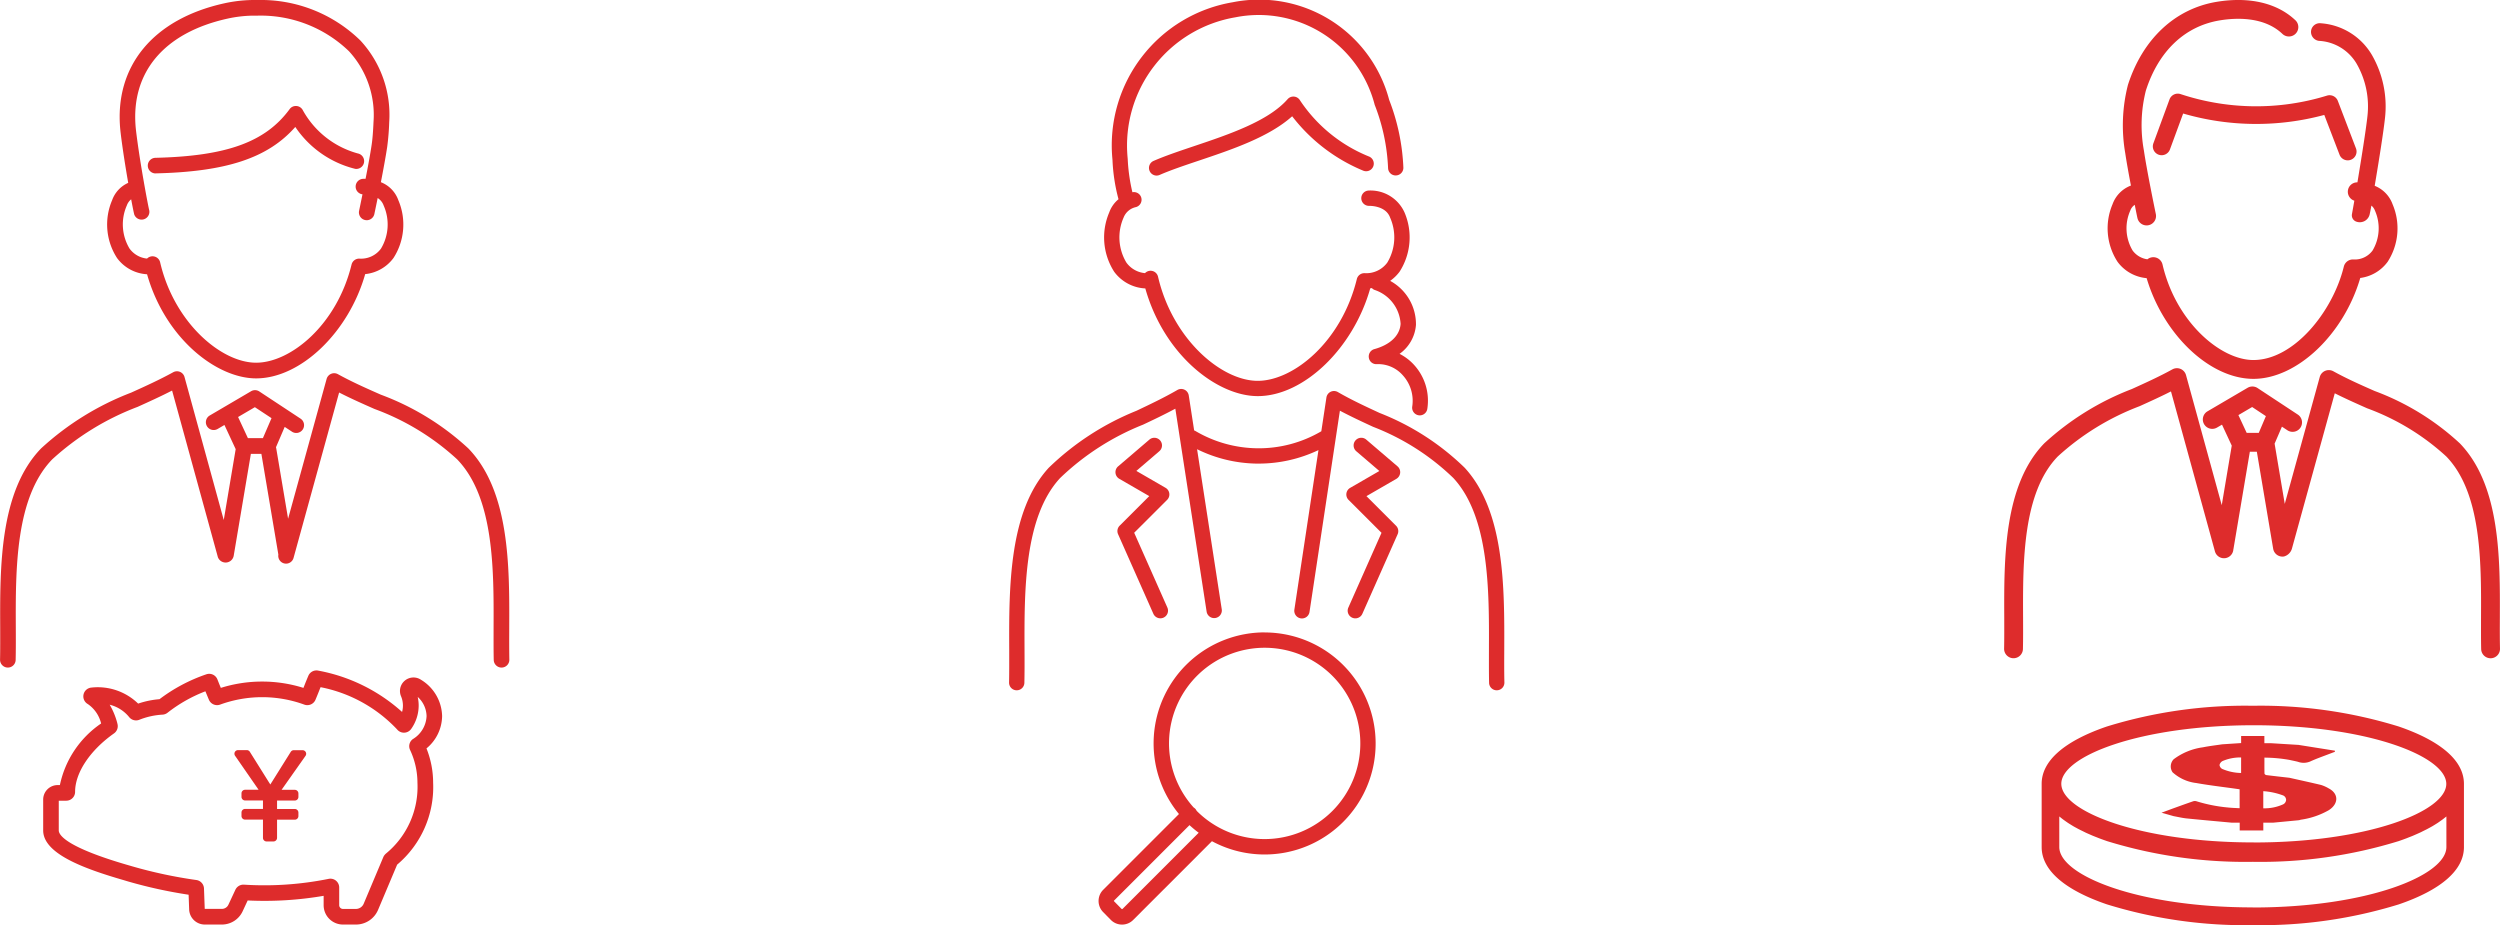
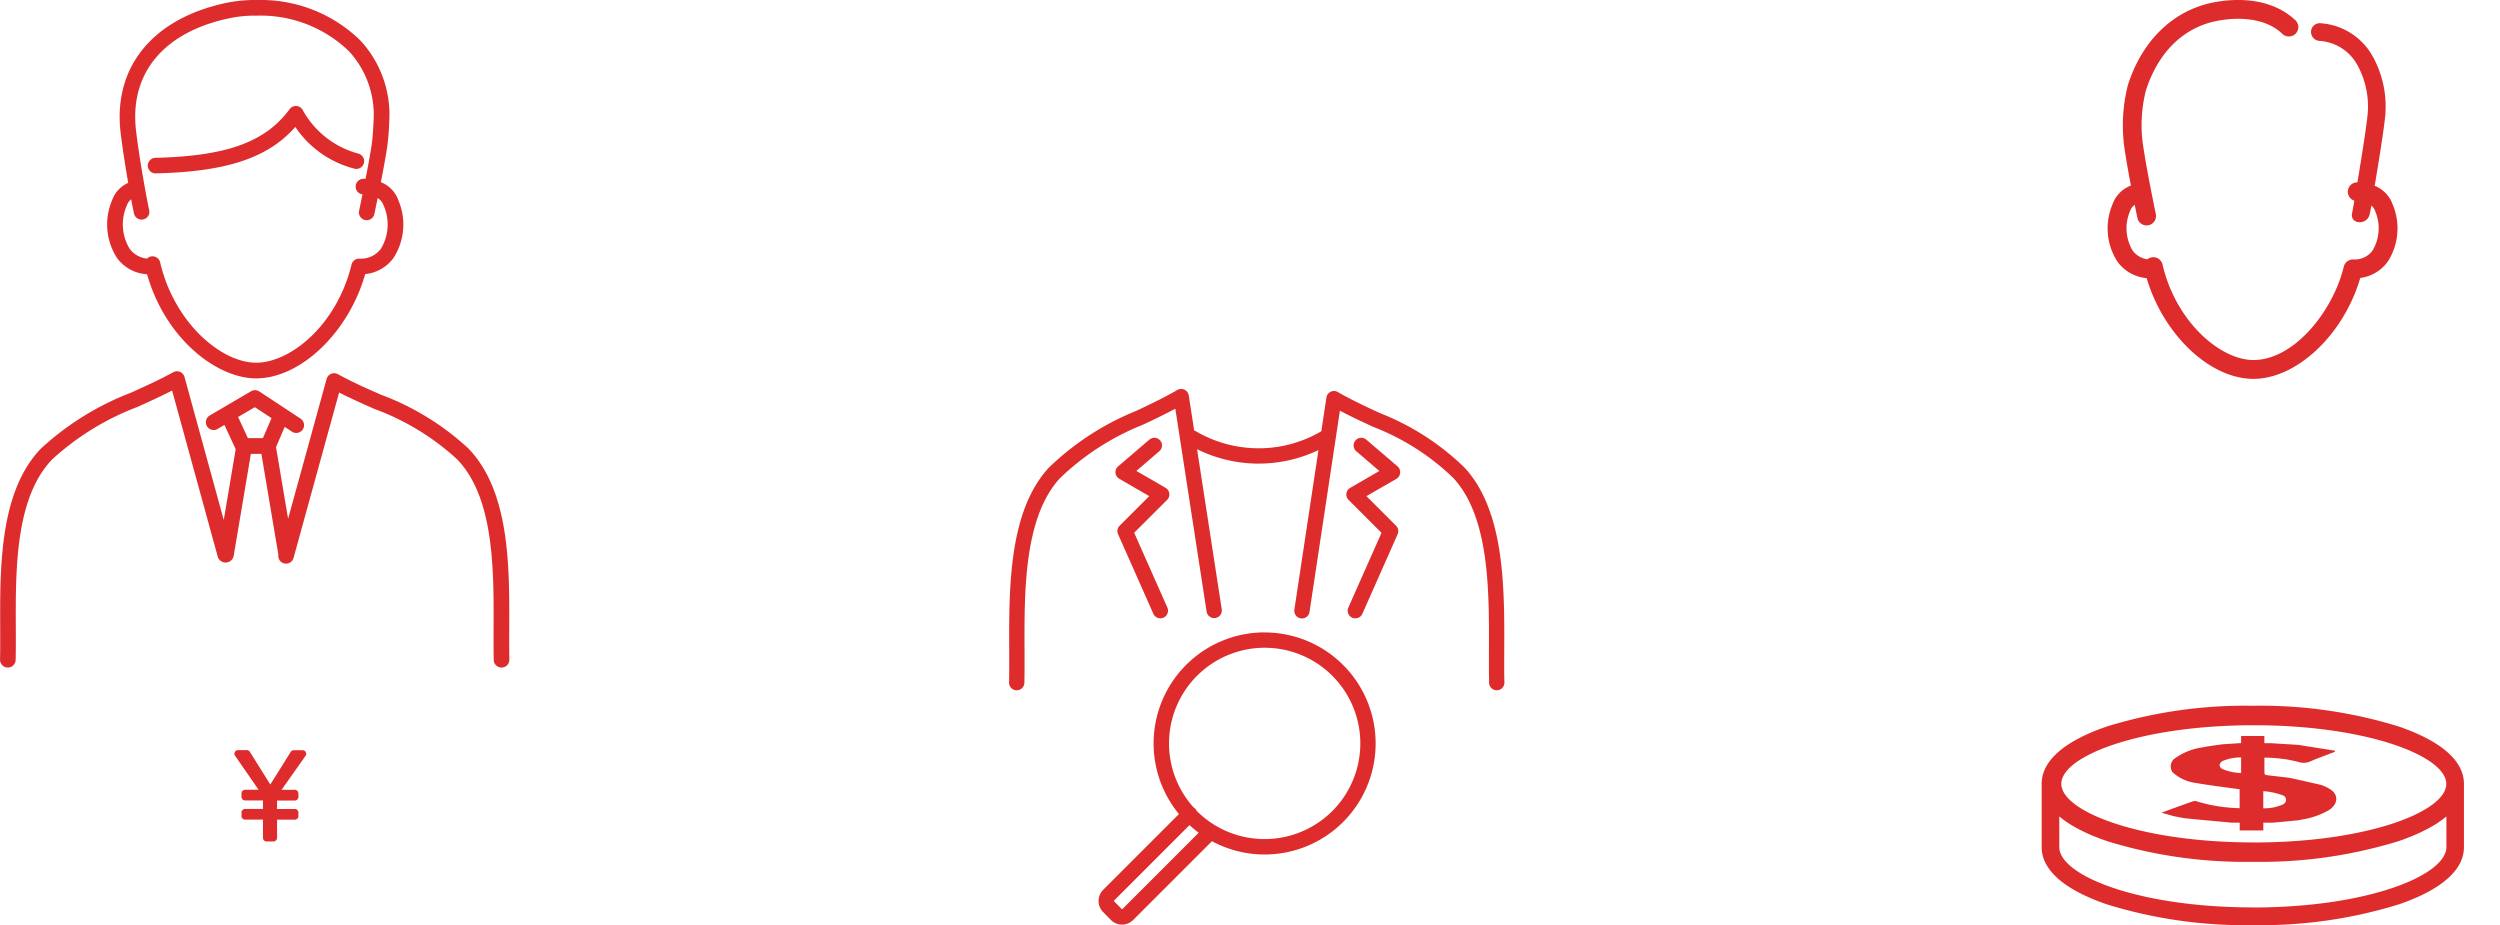
<svg xmlns="http://www.w3.org/2000/svg" width="200.101" height="74.049" viewBox="0 0 200.101 74.049">
  <g id="top-staff-icon" transform="translate(-624.409 -1274)">
    <g id="index-content2-1" transform="translate(607.796 1274.001)">
      <path id="パス_256" data-name="パス 256" d="M28.384,21.951c1.468,5.167,5.585,8.334,8.728,8.334,3.577,0,7.413-3.7,8.731-8.346a3.213,3.213,0,0,0,2.264-1.289,4.945,4.945,0,0,0,.392-4.62,2.419,2.419,0,0,0-1.4-1.448c.19-.975.387-2.039.505-2.823a19.739,19.739,0,0,0,.161-1.968,8.757,8.757,0,0,0-2.3-6.544A11.391,11.391,0,0,0,37.228,0c-.152,0-.305,0-.459,0a11.377,11.377,0,0,0-2.192.262c-5.7,1.256-8.82,5.032-8.337,10.1.008.085.017.167.026.248.147,1.242.389,2.759.609,4.025a2.406,2.406,0,0,0-1.289,1.392,4.939,4.939,0,0,0,.392,4.62A3.2,3.2,0,0,0,28.384,21.951Zm-1.622-5.5a1.128,1.128,0,0,1,.349-.5c.12.64.213,1.094.248,1.218a.625.625,0,0,0,1.2-.335c-.083-.3-.762-3.879-1.057-6.367-.008-.07-.016-.142-.023-.218-.424-4.446,2.259-7.64,7.361-8.763a10.147,10.147,0,0,1,1.95-.234c.137,0,.274,0,.409,0A10.166,10.166,0,0,1,44.545,4.1a7.539,7.539,0,0,1,1.966,5.634c-.034.791-.084,1.409-.148,1.836-.112.75-.3,1.785-.491,2.742-.1-.005-.177,0-.191,0a.623.623,0,0,0-.055,1.241c-.154.761-.268,1.3-.271,1.317a.625.625,0,0,0,.482.741.646.646,0,0,0,.13.014.626.626,0,0,0,.611-.5c.011-.054.119-.563.263-1.276a1.168,1.168,0,0,1,.48.6,3.751,3.751,0,0,1-.214,3.449A1.977,1.977,0,0,1,45.4,20.7a.625.625,0,0,0-.648.475c-1.185,4.852-4.888,7.855-7.639,7.855-2.81,0-6.567-3.228-7.682-8.034a.624.624,0,0,0-1.049-.3,1.974,1.974,0,0,1-1.4-.8A3.752,3.752,0,0,1,26.762,16.451Z" fill="#de2c2c" />
      <path id="パス_257" data-name="パス 257" d="M29.051,13.877h.015c5.653-.132,8.982-1.222,11.183-3.717a8.114,8.114,0,0,0,4.792,3.353.625.625,0,0,0,.22-1.23,7.2,7.2,0,0,1-4.431-3.5.625.625,0,0,0-.507-.3.612.612,0,0,0-.531.255c-1.93,2.632-5.046,3.76-10.756,3.893a.625.625,0,0,0,.015,1.249Z" fill="#de2c2c" />
      <path id="パス_258" data-name="パス 258" d="M57.373,50.19c.019-4.844.041-10.873-3.275-14.3a21.128,21.128,0,0,0-7-4.3c-1.134-.5-2.307-1.018-3.438-1.641a.618.618,0,0,0-.545-.028.625.625,0,0,0-.36.41L39.672,41.519l-.951-5.648A.527.527,0,0,0,38.7,35.8l.7-1.632.592.39a.625.625,0,0,0,.687-1.044l-3.31-2.183a.624.624,0,0,0-.66-.017l-3.322,1.949a.625.625,0,0,0,.632,1.078l.558-.327.9,1.935-.955,5.672L31.381,30.173a.625.625,0,0,0-.9-.382c-1.1.606-2.253,1.129-3.37,1.634A22.54,22.54,0,0,0,19.9,35.892c-3.313,3.425-3.29,9.454-3.271,14.3,0,.921.007,1.791-.012,2.6a.625.625,0,0,0,.61.639h.015a.624.624,0,0,0,.624-.61c.019-.827.016-1.705.012-2.635-.018-4.618-.04-10.366,2.916-13.421a21.288,21.288,0,0,1,6.833-4.2c.908-.411,1.841-.833,2.76-1.307l3.663,13.33a.659.659,0,0,0,1.267-.095l1.376-8.168h.841l1.359,8.067a.623.623,0,0,0,1.216.263l3.647-13.239c.952.487,1.908.909,2.839,1.32A19.848,19.848,0,0,1,53.2,36.762c2.959,3.059,2.937,8.806,2.92,13.424,0,.93-.007,1.809.012,2.636a.625.625,0,0,0,.624.61h.015a.625.625,0,0,0,.61-.639C57.366,51.982,57.369,51.112,57.373,50.19Zm-20.36-17.6,1.333.879-.69,1.6h-1.2l-.787-1.692Z" fill="#de2c2c" />
-       <path id="パス_259" data-name="パス 259" d="M52,57.316a3.488,3.488,0,0,0-1.688-2.907,1.082,1.082,0,0,0-1.6,1.319,1.921,1.921,0,0,1,.152.746,1.886,1.886,0,0,1-.069.508,13.764,13.764,0,0,0-6.7-3.305.707.707,0,0,0-.8.409c-.128.3-.228.548-.324.793l-.071.179a11.032,11.032,0,0,0-6.612,0c-.091-.22-.183-.449-.272-.676a.706.706,0,0,0-.891-.41,13.329,13.329,0,0,0-3.745,1.99,7,7,0,0,0-1.71.354,4.634,4.634,0,0,0-3.735-1.283.706.706,0,0,0-.291,1.32,2.621,2.621,0,0,1,1.062,1.554,7.924,7.924,0,0,0-3.3,4.93h-.185A1.16,1.16,0,0,0,20.069,64v2.475c.012,1.862,3.275,3.055,6.465,3.977l.333.1a37.625,37.625,0,0,0,4.843,1.061l.043,1.181A1.253,1.253,0,0,0,33.009,74h1.366a1.834,1.834,0,0,0,1.656-1.055l.406-.873a27.866,27.866,0,0,0,6.08-.371v.754A1.548,1.548,0,0,0,44.063,74H45.1a1.922,1.922,0,0,0,1.776-1.18L48.4,69.206a8.113,8.113,0,0,0,2.881-6.559,7.4,7.4,0,0,0-.533-2.745A3.4,3.4,0,0,0,52,57.316Zm-2.319,1.825a.7.7,0,0,0-.246.883,6.214,6.214,0,0,1,.591,2.622,6.91,6.91,0,0,1-2.522,5.674.966.966,0,0,0-.13.141.624.624,0,0,0-.078.135l-1.574,3.74a.677.677,0,0,1-.624.414H44.063a.3.3,0,0,1-.3-.3V71.036a.707.707,0,0,0-.705-.707.734.734,0,0,0-.154.017,25.957,25.957,0,0,1-6.775.461.712.712,0,0,0-.675.407l-.56,1.2a.578.578,0,0,1-.523.333L33,72.743l-.059-1.606a.711.711,0,0,0-.606-.7,37.03,37.03,0,0,1-5.113-1.089l-.344-.1c-5.014-1.448-5.56-2.43-5.562-2.78v-2.38h.6a.709.709,0,0,0,.708-.708c0-1.531,1.194-3.325,3.113-4.679a.706.706,0,0,0,.286-.725c-.023-.107-.051-.213-.084-.317a5.81,5.81,0,0,0-.546-1.254,2.9,2.9,0,0,1,1.549.98.705.705,0,0,0,.813.229A5.881,5.881,0,0,1,29.61,57.2a.711.711,0,0,0,.411-.152,11.746,11.746,0,0,1,3.032-1.717c.1.237.192.468.285.684a.71.71,0,0,0,.887.383,9.836,9.836,0,0,1,6.749,0,.707.707,0,0,0,.889-.387c.1-.237.187-.453.275-.674.043-.109.087-.22.134-.336A11.421,11.421,0,0,1,48.4,58.386a.707.707,0,0,0,1.124-.043,3.247,3.247,0,0,0,.6-1.867,3.118,3.118,0,0,0-.078-.695,2.122,2.122,0,0,1,.71,1.536A2.257,2.257,0,0,1,49.683,59.141Z" fill="#de2c2c" />
      <path id="パス_260" data-name="パス 260" d="M40.83,60.043h-.7a.29.29,0,0,0-.245.135l-.564.9c-.356.571-.711,1.141-1.072,1.712l-1.639-2.617a.285.285,0,0,0-.244-.135h-.7a.289.289,0,0,0-.238.453l1.883,2.721h-1.08a.29.29,0,0,0-.289.289v.279a.29.29,0,0,0,.289.289h1.43v.676h-1.43a.29.29,0,0,0-.289.289v.279a.29.29,0,0,0,.289.289h1.43v1.459a.29.29,0,0,0,.289.289H38.5a.29.29,0,0,0,.289-.289V65.607h1.42a.29.29,0,0,0,.289-.289v-.279a.29.29,0,0,0-.289-.289h-1.42v-.676h1.42a.289.289,0,0,0,.289-.289v-.279a.29.29,0,0,0-.289-.289H39.15L41.066,60.5a.288.288,0,0,0-.236-.455Z" fill="#de2c2c" />
    </g>
    <g id="index-content2-2" transform="translate(688 1273.999)">
-       <path id="パス_261" data-name="パス 261" d="M28.08,23.087c1.509,5.343,5.759,8.619,9,8.619,3.691,0,7.652-3.831,9.005-8.63.04,0,.086-.012.129-.018a.631.631,0,0,0,.2.143,3.042,3.042,0,0,1,2.1,2.724c-.064.933-.831,1.669-2.1,2.019a.611.611,0,0,0-.442.689.6.6,0,0,0,.637.514,2.622,2.622,0,0,1,2.082.894,3.03,3.03,0,0,1,.754,2.5.614.614,0,0,0,.515.7.57.57,0,0,0,.092.007.612.612,0,0,0,.6-.522A4.252,4.252,0,0,0,49.6,29.217a4.048,4.048,0,0,0-1.17-.894,3.138,3.138,0,0,0,1.313-2.313,3.946,3.946,0,0,0-2.065-3.528,3.39,3.39,0,0,0,.75-.728,5.08,5.08,0,0,0,.4-4.747,2.982,2.982,0,0,0-2.881-1.754.613.613,0,0,0,.045,1.225c.055,0,1.337-.027,1.682.941a3.911,3.911,0,0,1-.226,3.6,2.085,2.085,0,0,1-1.8.847.619.619,0,0,0-.636.466c-1.23,5.034-5.077,8.151-7.935,8.151-2.92,0-6.823-3.35-7.979-8.336a.613.613,0,0,0-1.041-.284,2.071,2.071,0,0,1-1.49-.844,3.914,3.914,0,0,1-.226-3.6,1.366,1.366,0,0,1,.993-.843.611.611,0,0,0-.287-1.187,14.3,14.3,0,0,1-.376-2.67l-.013-.148a10.409,10.409,0,0,1,8.63-11.184A9.583,9.583,0,0,1,46.437,8.379c0,.014.009.027.014.041a15.68,15.68,0,0,1,1.06,5.036.606.606,0,0,0,.637.587.612.612,0,0,0,.587-.637A16.855,16.855,0,0,0,47.6,8,10.766,10.766,0,0,0,35.078.181,11.612,11.612,0,0,0,25.44,12.657l.014.165a14.348,14.348,0,0,0,.481,3.125,2.423,2.423,0,0,0-.744,1.061,5.08,5.08,0,0,0,.4,4.747A3.287,3.287,0,0,0,28.08,23.087Z" fill="#de2c2c" />
-       <path id="パス_262" data-name="パス 262" d="M40.459,8.029a.614.614,0,0,0-.988-.091c-1.542,1.76-4.7,2.822-7.491,3.76-1.186.4-2.305.775-3.238,1.182a.613.613,0,0,0,.246,1.175A.626.626,0,0,0,29.233,14c.884-.386,1.979-.754,3.138-1.144,2.648-.89,5.615-1.888,7.463-3.549A13.867,13.867,0,0,0,45.5,13.652a.612.612,0,0,0,.511-1.113A12.039,12.039,0,0,1,40.459,8.029Z" fill="#de2c2c" />
      <path id="パス_263" data-name="パス 263" d="M56.81,51.978c.018-4.928.041-11.062-3.175-14.546a20.4,20.4,0,0,0-6.807-4.38c-1.1-.51-2.242-1.037-3.34-1.672a.613.613,0,0,0-.912.439l-.408,2.7A9.866,9.866,0,0,1,37,35.881a9.974,9.974,0,0,1-4.9-1.377.615.615,0,0,0-.111-.051l-.431-2.8a.613.613,0,0,0-.913-.437c-1.067.617-2.189,1.149-3.274,1.664a21.8,21.8,0,0,0-7.012,4.553c-3.212,3.48-3.19,9.613-3.172,14.541,0,.939.006,1.827-.012,2.653a.612.612,0,0,0,.6.626h.014a.613.613,0,0,0,.612-.6c.019-.842.016-1.737.012-2.684-.017-4.713-.038-10.579,2.843-13.7A20.536,20.536,0,0,1,27.9,33.991c.85-.4,1.722-.817,2.583-1.278L32.99,48.974a.613.613,0,0,0,1.211-.187L32.223,35.956a11.145,11.145,0,0,0,4.756,1.152h.173a11.144,11.144,0,0,0,4.787-1.082L40.012,48.789a.613.613,0,1,0,1.212.184l2.431-16.1c.891.473,1.786.887,2.658,1.291a19.156,19.156,0,0,1,6.425,4.1c2.885,3.126,2.864,8.992,2.846,13.706,0,.947-.007,1.842.012,2.683a.613.613,0,0,0,.612.6h.014a.613.613,0,0,0,.6-.626C56.8,53.8,56.806,52.917,56.81,51.978Z" fill="#de2c2c" />
      <path id="パス_264" data-name="パス 264" d="M48.479,37.849a.612.612,0,0,0-.212-.521l-2.5-2.139a.613.613,0,1,0-.8.931L46.813,37.7,44.476,39.05a.612.612,0,0,0-.126.964l2.636,2.633-2.655,5.985a.613.613,0,1,0,1.12.5l2.825-6.369a.613.613,0,0,0-.127-.682L45.78,39.712l2.4-1.387A.621.621,0,0,0,48.479,37.849Z" fill="#de2c2c" />
      <path id="パス_265" data-name="パス 265" d="M29.269,35.256a.613.613,0,0,0-.864-.067l-2.5,2.139a.612.612,0,0,0,.091.995l2.4,1.387-2.369,2.367a.611.611,0,0,0-.127.682l2.825,6.369a.613.613,0,0,0,1.12-.5l-2.655-5.985,2.636-2.633a.612.612,0,0,0-.126-.964l-2.337-1.353L29.2,36.118A.61.61,0,0,0,29.269,35.256Z" fill="#de2c2c" />
      <path id="パス_266" data-name="パス 266" d="M37.631,50.618a8.886,8.886,0,0,0-6.858,14.538L24.71,71.22A1.265,1.265,0,0,0,24.7,73l.618.628a1.252,1.252,0,0,0,.893.377h.006a1.251,1.251,0,0,0,.891-.369l6.305-6.305a8.886,8.886,0,1,0,4.216-16.708ZM26.244,72.764h-.05l-.618-.628a.037.037,0,0,1,0-.05l6.041-6.041a8.767,8.767,0,0,0,.736.609Zm16.8-7.843a7.67,7.67,0,0,1-10.834,0c-.009-.009-.017-.02-.026-.029a.609.609,0,0,0-.116-.168.617.617,0,0,0-.116-.089,7.656,7.656,0,1,1,11.092.286Z" fill="#de2c2c" />
    </g>
    <g id="index-content2-3" transform="translate(767.665 1274.049)">
      <path id="パス_267" data-name="パス 267" d="M48.738,58.1a37.485,37.485,0,0,0-11.679-1.66A37.51,37.51,0,0,0,25.38,58.1c-3.415,1.168-5.221,2.754-5.221,4.585v5.066c0,1.832,1.806,3.417,5.221,4.585A37.505,37.505,0,0,0,37.059,74a37.505,37.505,0,0,0,11.679-1.66c3.415-1.168,5.221-2.754,5.221-4.585V62.689C53.959,60.858,52.153,59.272,48.738,58.1Zm-11.6,9.279c-9.079,0-15.406-2.474-15.406-4.694S28.061,58,37.14,58s15.406,2.474,15.406,4.694S46.219,67.383,37.14,67.383Zm-.081,5.2c-9.127,0-15.487-2.547-15.487-4.832V65.3c.045.038.1.076.144.114s.107.087.164.129.139.1.209.149.116.082.177.123.157.1.237.149c.062.038.123.077.188.115.086.05.177.1.267.148.065.036.129.072.2.107.1.05.2.1.3.148.068.033.134.067.2.1.107.05.22.1.332.148.069.03.136.061.207.091.127.053.26.105.393.157l.182.073q.3.112.613.221a37.51,37.51,0,0,0,11.679,1.66,37.51,37.51,0,0,0,11.679-1.66q.315-.108.612-.221c.063-.024.121-.049.183-.073.133-.052.266-.1.393-.157.071-.03.138-.061.207-.091.112-.049.225-.1.332-.148.07-.033.136-.067.2-.1.1-.049.2-.1.3-.148.068-.035.131-.072.2-.107.09-.049.181-.1.267-.148.065-.038.125-.077.188-.115.08-.049.161-.1.237-.149s.118-.082.177-.123.142-.1.209-.149.11-.086.164-.129.1-.075.144-.114v2.453C52.546,70.04,46.185,72.587,37.059,72.587Z" fill="#de2c2c" />
      <path id="パス_268" data-name="パス 268" d="M43.135,63.054a2.871,2.871,0,0,0-.622-.277c-.838-.2-1.683-.384-2.525-.573-.617-.07-1.234-.138-1.851-.215-.054-.007-.141-.078-.142-.121-.011-.415-.006-.831-.006-1.276a11.775,11.775,0,0,1,2,.182c.228.05.458.094.684.152a1.345,1.345,0,0,0,.959-.016c.557-.255,1.139-.454,1.711-.676.1-.037.19-.072.286-.108v-.09l-2.909-.463-2.235-.138h-.5v-.577h-1.86v.568l-1.519.1c-.517.079-1.037.137-1.549.241a5.016,5.016,0,0,0-2.329.953.826.826,0,0,0-.09,1.045,3.421,3.421,0,0,0,1.9.86c1.067.19,2.146.314,3.22.466l.246.035v1.516c-.3-.018-.6-.023-.885-.054a12.321,12.321,0,0,1-2.586-.509.466.466,0,0,0-.28.018c-.538.185-1.072.38-1.607.572L29.753,65l.977.278c.343.061.684.145,1.03.18,1.207.123,2.415.228,3.623.341h.628v.625H37.9V65.8h.767l2.1-.2c.05-.014.1-.032.151-.042a6.251,6.251,0,0,0,2.234-.766C43.939,64.28,43.942,63.474,43.135,63.054Zm-7.012-1.233a3.991,3.991,0,0,1-1.519-.328.416.416,0,0,1-.208-.31.471.471,0,0,1,.239-.316,3.616,3.616,0,0,1,1.489-.289C36.123,60.994,36.123,61.393,36.123,61.821Zm3.325,2.527a3.6,3.6,0,0,1-1.55.3V63.277a5.548,5.548,0,0,1,1.527.32.4.4,0,0,1,.3.364A.423.423,0,0,1,39.448,64.348Z" fill="#de2c2c" />
      <path id="パス_269" data-name="パス 269" d="M28.562,22.214c1.337,4.509,5.044,8.061,8.546,8.061S44.344,26.7,45.66,22.2a3.237,3.237,0,0,0,2.19-1.292,4.918,4.918,0,0,0,.4-4.6,2.514,2.514,0,0,0-1.434-1.485c.035-.209.071-.428.111-.668.213-1.277.587-3.592.712-4.749a8.266,8.266,0,0,0-1.045-5.053,5.164,5.164,0,0,0-4.082-2.539.7.7,0,0,0-.794.7.725.725,0,0,0,.638.708A3.725,3.725,0,0,1,45.37,5.053a6.862,6.862,0,0,1,.864,4.2c-.115,1.075-.484,3.385-.8,5.294h-.048a.752.752,0,0,0-.2,1.467c-.076.438-.142.811-.191,1.077a.533.533,0,0,0,.332.593.81.81,0,0,0,1.085-.572c.041-.183.087-.416.14-.706a.951.951,0,0,1,.286.408A3.484,3.484,0,0,1,46.647,20a1.766,1.766,0,0,1-1.522.719.75.75,0,0,0-.781.573c-.882,3.61-4,7.475-7.235,7.475-2.657,0-6.215-3.072-7.276-7.646a.754.754,0,0,0-1.209-.415A1.77,1.77,0,0,1,27.437,20a3.482,3.482,0,0,1-.185-3.191.928.928,0,0,1,.357-.464c.118.588.2,1,.214,1.048a.753.753,0,0,0,.737.6.732.732,0,0,0,.154-.016.753.753,0,0,0,.584-.891c-.007-.033-.7-3.36-.956-5.093A11.309,11.309,0,0,1,28.5,7.2c1.015-3.154,3.11-5.148,5.9-5.615,1.235-.207,3.533-.343,5.031,1.08a.753.753,0,0,0,1.037-1.093C39.008.187,36.764-.336,34.151.1c-3.323.557-5.905,2.977-7.084,6.639a13.057,13.057,0,0,0-.217,5.474c.107.721.282,1.687.455,2.59a2.5,2.5,0,0,0-1.474,1.5,4.918,4.918,0,0,0,.4,4.6A3.243,3.243,0,0,0,28.562,22.214Z" fill="#de2c2c" />
-       <path id="パス_270" data-name="パス 270" d="M56.833,49.356c.018-4.707.04-10.565-3.207-13.923a20.526,20.526,0,0,0-6.81-4.185c-1.093-.482-2.222-.98-3.309-1.58a.754.754,0,0,0-1.09.46l-2.8,10.156-.807-4.79c0-.01-.006-.018-.008-.028l.588-1.365.423.279a.754.754,0,1,0,.829-1.259l-3.2-2.109a.756.756,0,0,0-.8-.021l-3.21,1.883a.753.753,0,1,0,.762,1.3l.4-.233.78,1.678-.8,4.766-2.86-10.409a.754.754,0,0,0-1.091-.461c-1.056.583-2.169,1.086-3.245,1.574a21.921,21.921,0,0,0-7.013,4.348c-3.243,3.352-3.22,9.21-3.2,13.918,0,.889.006,1.729-.012,2.51a.755.755,0,0,0,.736.771h.018a.754.754,0,0,0,.753-.736c.019-.8.015-1.651.012-2.551-.017-4.434-.038-9.952,2.774-12.859A20.439,20.439,0,0,1,28,32.462c.825-.374,1.672-.757,2.51-1.182l3.517,12.8a.752.752,0,0,0,1.476-.159.374.374,0,0,0,.012-.048l1.308-7.766h.559l1.308,7.766a.754.754,0,0,0,.742.629.766.766,0,0,0,.126-.011.91.91,0,0,0,.629-.614L43.62,31.43c.869.437,1.739.821,2.587,1.2a19.045,19.045,0,0,1,6.34,3.858c2.817,2.912,2.8,8.43,2.779,12.864,0,.9-.007,1.75.012,2.551a.754.754,0,0,0,.753.736h.018a.755.755,0,0,0,.736-.771C56.826,51.085,56.829,50.246,56.833,49.356ZM37.536,34.6H36.57l-.663-1.425,1.1-.646,1.1.729Z" fill="#de2c2c" />
-       <path id="パス_271" data-name="パス 271" d="M44.658,12.786a.7.7,0,0,0,.252-.047.706.706,0,0,0,.407-.912l-1.452-3.8a.708.708,0,0,0-.878-.42,19.231,19.231,0,0,1-11.695-.12.707.707,0,0,0-.9.423l-1.291,3.514a.706.706,0,0,0,1.326.488l1.057-2.875A20.91,20.91,0,0,0,42.78,9.15L44,12.331A.708.708,0,0,0,44.658,12.786Z" fill="#de2c2c" />
    </g>
  </g>
</svg>